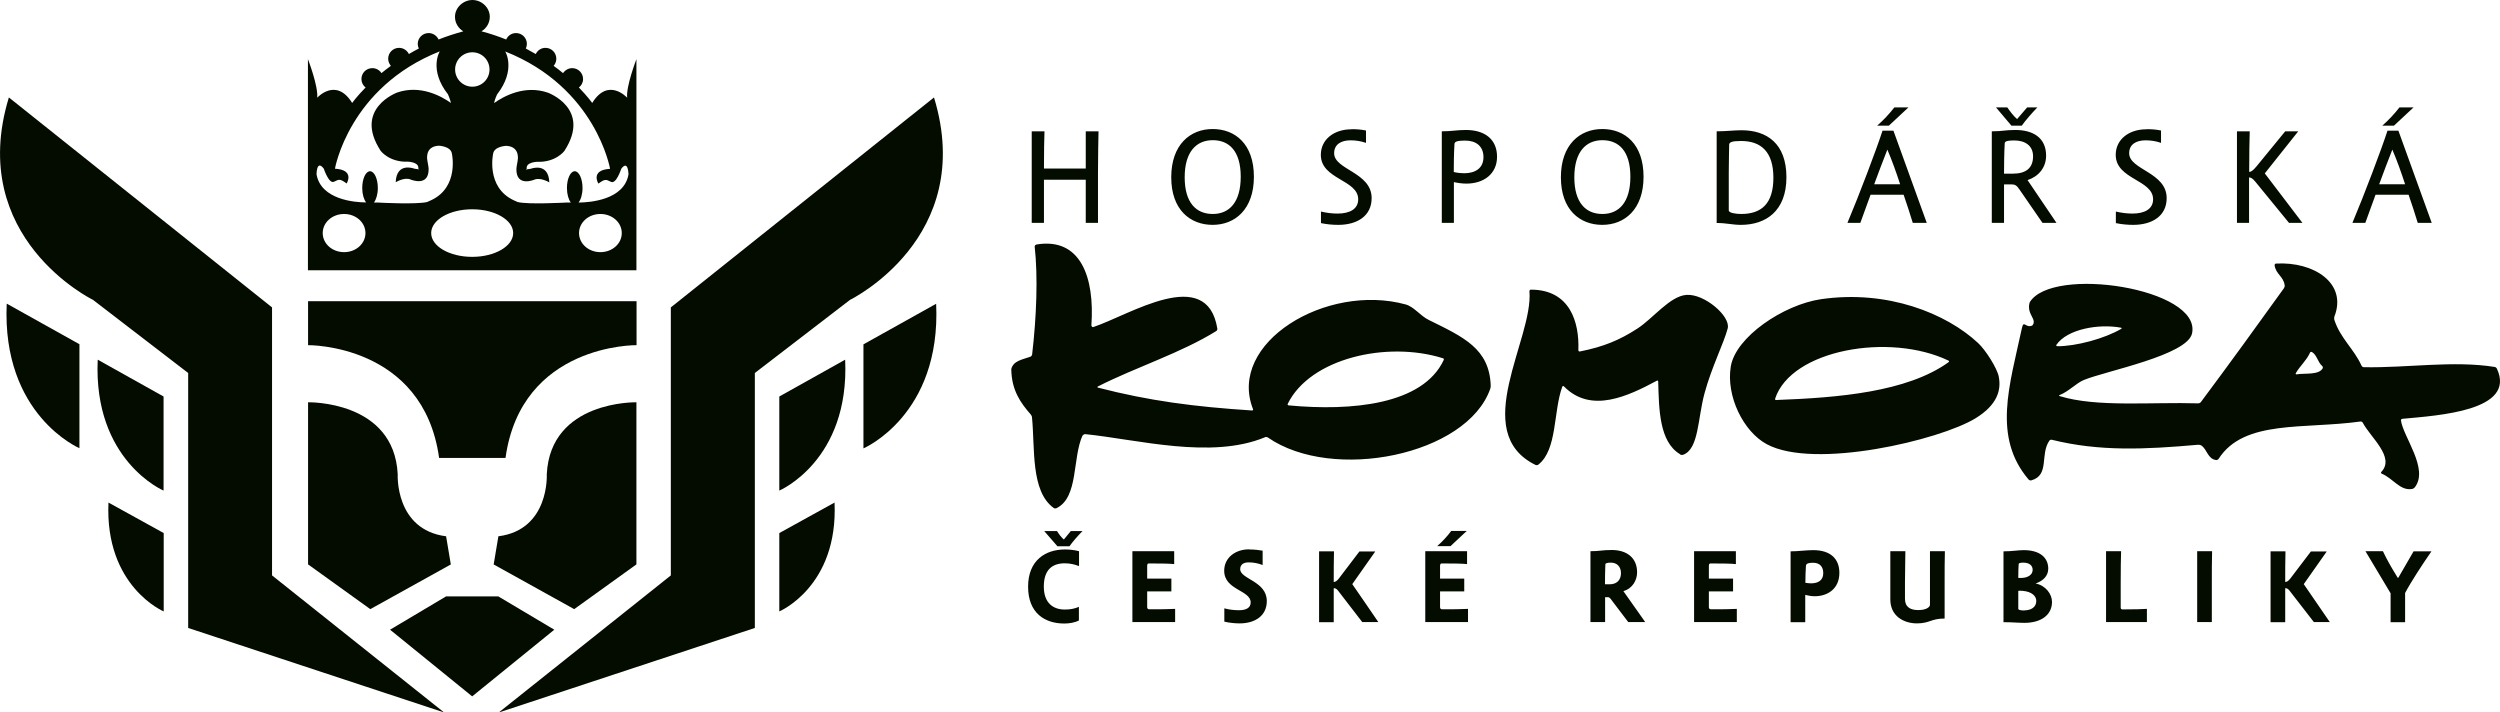
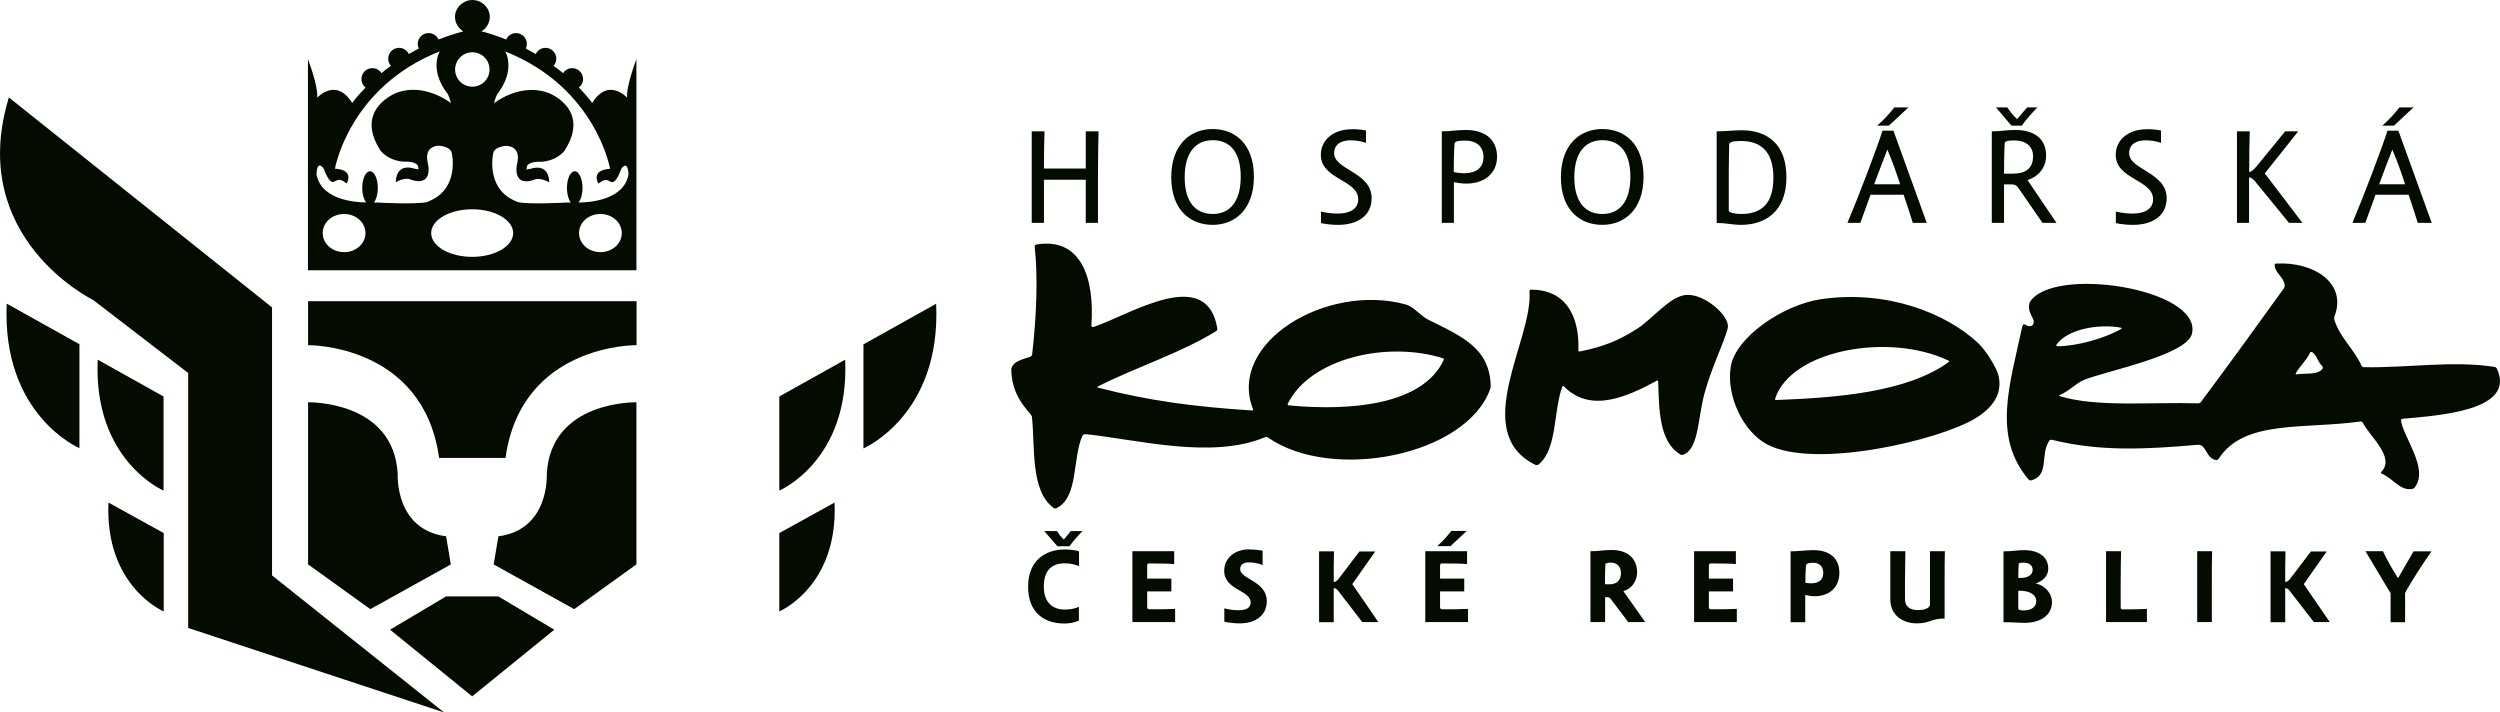
<svg xmlns="http://www.w3.org/2000/svg" id="Vrstva_2" data-name="Vrstva 2" viewBox="0 0 186 53">
  <defs>
    <style>      .cls-1 {        fill: #040c00;      }    </style>
  </defs>
  <g id="Vrstva_1-2" data-name="Vrstva 1">
    <g>
      <path class="cls-1" d="M77.67,16.58h-.91v-6.81h.95c-.02.63-.04,1.4-.04,2.77h3.11v-2.77h.95c-.01.68-.04,1.65-.04,3.1v3.71h-.91v-3.21h-3.11s0,3.21,0,3.21ZM92.31,13.15c0-1.91-.86-2.72-2.08-2.72s-2.09.86-2.09,2.76.86,2.73,2.09,2.73,2.08-.87,2.08-2.77ZM93.29,13.15c0,2.43-1.41,3.58-3.07,3.58s-3.08-1.11-3.08-3.54,1.41-3.59,3.08-3.59,3.07,1.11,3.07,3.55ZM100.54,9.61c.36,0,.71.02,1.09.1v.92c-.37-.13-.76-.19-1.15-.19-.7,0-1.22.3-1.22.96,0,1.24,2.79,1.41,2.79,3.34,0,1.33-1.08,1.99-2.48,1.99-.43,0-.86-.04-1.29-.13v-.86c.43.1.84.15,1.23.15.9,0,1.54-.33,1.54-1.06,0-1.47-2.78-1.47-2.78-3.31,0-1.16,1-1.9,2.27-1.9M108.17,12.8c.25.06.53.09.76.09.85,0,1.44-.39,1.44-1.2s-.55-1.23-1.35-1.23-.8.14-.81.3c-.04.66-.05,1.46-.05,2.04M109.1,13.66c-.3,0-.61-.04-.93-.11v3.03h-.9v-6.81c.71,0,1.11-.1,1.79-.1,1.43,0,2.32.71,2.32,1.99s-.99,2-2.28,2M121.3,13.15c0-1.91-.86-2.72-2.08-2.72s-2.09.86-2.09,2.76.86,2.73,2.09,2.73,2.08-.87,2.08-2.77ZM122.28,13.15c0,2.43-1.41,3.58-3.07,3.58s-3.08-1.11-3.08-3.54,1.41-3.59,3.08-3.59,3.07,1.11,3.07,3.55ZM128.62,15.65c0,.2.55.27.92.27,1.51,0,2.4-.76,2.4-2.7s-.93-2.73-2.4-2.73c-.68,0-.89.09-.89.28,0,.42-.03,1.12-.03,2.05v2.82ZM127.72,9.77c.69,0,1.3-.08,1.84-.08,1.9,0,3.35.99,3.35,3.5s-1.53,3.54-3.39,3.54c-.63,0-1.07-.14-1.8-.14v-6.81h0ZM139.66,9.35c.47-.41.9-.87,1.28-1.36h1.05l-1.46,1.36h-.87ZM141.37,13.71c-.29-.89-.6-1.76-.95-2.58-.33.82-.68,1.78-.98,2.58h1.92ZM137.45,16.58c.87-2.06,2.19-5.55,2.61-6.86h.81l2.48,6.86h-1.04c-.17-.58-.46-1.44-.68-2.09h-2.46l-.76,2.09h-.95,0ZM149.76,12.92c.95,0,1.5-.4,1.5-1.29,0-.82-.63-1.18-1.39-1.18-.67,0-.72.11-.72.24-.04.67-.05,1.68-.05,2.23h.66s0,0,0,0ZM150.82,7.99h.76c-.41.43-.86.93-1.16,1.36h-.77l-1.15-1.36h.84c.21.3.49.67.73.87l.75-.87h0,0ZM153.01,16.58h-1.05l-1.69-2.45c-.22-.34-.36-.41-.59-.41h-.58v2.86h-.91v-6.81c.8,0,.98-.1,1.75-.1,1.36,0,2.29.61,2.29,1.91,0,.89-.56,1.55-1.38,1.82l2.15,3.18h0s0,0,0,0ZM159.69,9.61c.36,0,.71.02,1.09.1v.92c-.37-.13-.76-.19-1.15-.19-.7,0-1.22.3-1.22.96,0,1.24,2.79,1.41,2.79,3.34,0,1.33-1.08,1.99-2.49,1.99-.43,0-.86-.04-1.29-.13v-.86c.43.1.85.15,1.23.15.9,0,1.54-.33,1.54-1.06,0-1.47-2.78-1.47-2.78-3.31,0-1.16,1-1.9,2.27-1.9M171.29,16.58h-.99l-2.51-3.07c-.21-.26-.35-.31-.46-.31v3.38h-.9v-6.81h.95c-.02.65-.04,1.72-.04,3.02.11,0,.26-.06.56-.43l2.12-2.59h.97l-2.49,3.13,2.8,3.68h0s0,0,0,0ZM177.24,9.35c.47-.41.9-.87,1.28-1.36h1.05l-1.46,1.36h-.87ZM178.94,13.71c-.29-.89-.6-1.76-.95-2.58-.33.82-.68,1.78-.98,2.58h1.92ZM175.02,16.58c.87-2.06,2.19-5.55,2.61-6.86h.81l2.48,6.86h-1.04c-.17-.58-.46-1.44-.68-2.09h-2.46l-.76,2.09h-.95Z" />
      <path class="cls-1" d="M79.67,39.51h.87c-.35.36-.71.76-.97,1.13h-.9l-.98-1.13h.95c.15.24.33.48.51.63l.52-.63ZM80.29,46.15c-.32.18-.75.24-1.11.24-1.45,0-2.69-.78-2.69-2.74s1.29-2.77,2.74-2.77c.34,0,.72.04,1.05.13v1.11c-.3-.12-.65-.21-1.06-.21-.93,0-1.56.48-1.56,1.73s.72,1.71,1.56,1.71c.4,0,.72-.06,1.05-.2,0,0,0,.99,0,.99ZM84.25,46.28v-5.27h3.11v.96c-.31-.04-1.01-.05-1.87-.05-.08,0-.13.02-.14.16,0,.25,0,.7,0,.97h1.8v.95h-1.8v1.16c0,.09.03.17.15.17.88,0,1.35,0,1.93-.03v.98s-3.17,0-3.17,0ZM92.94,40.88c.4,0,.69.04,1,.09v1.07c-.29-.12-.66-.2-1.04-.2s-.63.16-.63.51c0,.74,1.98.88,1.98,2.37,0,1.09-.87,1.66-2.02,1.66-.35,0-.76-.04-1.14-.13v-.99c.38.1.71.14,1.1.14.51,0,.86-.17.86-.58,0-.92-1.97-.91-1.97-2.36,0-.96.82-1.59,1.85-1.59M102.55,46.28h-1.2l-1.81-2.35c-.11-.14-.21-.17-.31-.17v2.53h-1.09v-5.27h1.11c-.02.74-.02,1.49-.02,2.28.11,0,.23-.06.39-.27l1.52-2h1.18l-1.71,2.43s1.96,2.84,1.95,2.84ZM106.93,40.63c.39-.35.77-.75,1.04-1.13h1.16l-1.21,1.13h-1ZM106.04,46.28v-5.27h3.11v.96c-.31-.04-1.01-.05-1.87-.05-.08,0-.13.02-.14.16,0,.25,0,.7,0,.97h1.8v.95h-1.8v1.16c0,.09.03.17.15.17.88,0,1.36,0,1.93-.03v.98h-3.17ZM119.77,43.47c.48,0,.83-.28.83-.83,0-.5-.32-.78-.74-.78-.32,0-.42.06-.42.12-.02.34-.03,1.1-.03,1.49,0,0,.36,0,.36,0ZM122.4,46.28h-1.26l-1.2-1.58c-.14-.22-.24-.27-.3-.27h-.22v1.85h-1.09v-5.27c.73,0,.83-.09,1.59-.09,1.1,0,1.88.57,1.88,1.66,0,.58-.33,1.2-1.02,1.4l1.63,2.31ZM126.04,46.28v-5.27h3.11v.96c-.31-.04-1.01-.05-1.87-.05-.08,0-.13.02-.14.16,0,.25,0,.7,0,.97h1.8v.95h-1.8v1.16c0,.09.03.17.15.17.88,0,1.36,0,1.93-.03v.98h-3.17ZM134.32,43.36c.14.02.29.04.43.04.53,0,.9-.23.9-.76,0-.48-.26-.77-.75-.77s-.53.12-.54.25c-.02.38-.04.78-.04,1.24M135.02,44.36c-.23,0-.48-.04-.71-.1v2.03h-1.09v-5.27c.55,0,1.16-.09,1.69-.09,1.26,0,1.94.63,1.94,1.69,0,1.2-.89,1.74-1.83,1.74ZM144.7,41.01c-.02.79-.02,1.25-.02,2.41v2.6c-1.02,0-1.11.36-2.06.36s-1.98-.52-1.98-1.78v-3.59h1.12c0,.34-.03,1.67-.03,2.39v1.16c0,.61.41.83.99.83.61,0,.87-.23.87-.4v-3.98h1.12,0ZM150.62,45.41c.48,0,.88-.23.88-.7,0-.37-.34-.69-1.01-.75-.1,0-.22-.02-.33,0v1.33c0,.09.16.13.47.13h0ZM150.15,43h.2c.51,0,.88-.23.88-.6,0-.33-.25-.54-.7-.54-.22,0-.34.04-.34.1-.02.25-.03.7-.03,1.03h0ZM152.67,44.78c0,.98-.82,1.56-2.05,1.56-.51,0-.86-.05-1.56-.05v-5.27c.63,0,1.07-.09,1.51-.09,1.19,0,1.82.55,1.82,1.38,0,.56-.41.92-.94,1.1.75.15,1.22.79,1.22,1.38h0ZM157.81,41.01c-.02.75-.03,1.21-.03,2.38v1.81c0,.09.04.14.14.14.95,0,1.47-.02,1.81-.04v.98h-3.04v-5.27s1.12,0,1.12,0ZM164.58,41.01c-.02.74-.02,1.59-.02,2.38v2.89h-1.09v-5.27h1.11ZM173.35,46.28h-1.2l-1.82-2.35c-.11-.14-.21-.17-.31-.17v2.53h-1.09v-5.27h1.11c-.02.74-.02,1.49-.02,2.28.11,0,.23-.06.39-.27l1.52-2h1.18l-1.71,2.43,1.95,2.84h0s0,0,0,0ZM177.86,46.28v-2.14c-.55-.93-1.32-2.21-1.87-3.13h1.3c.29.62.62,1.19.97,1.76.12.19.12.22.15.22.04,0,.05-.06.13-.19l1.03-1.78h1.33c-.7,1.01-1.53,2.28-1.96,3.1v2.17h-1.09s0,0,0,0Z" />
      <path class="cls-1" d="M107.34,26.65c-4.14-1.3-9.86,0-11.53,3.39-.03.06,0,.11.07.12,4.68.44,9.97-.05,11.53-3.37.03-.06,0-.13-.07-.15,0,0,0,0,0,0ZM80.55,32.38c-.78,1.68-.29,4.63-1.95,5.43-.06.03-.16.02-.21-.02-1.72-1.25-1.38-4.45-1.61-6.74,0-.07-.05-.16-.09-.21-.75-.86-1.43-1.79-1.45-3.38.15-.63.85-.71,1.42-.92.06-.02.12-.1.13-.16.33-2.81.44-5.81.19-8.04,0-.04.04-.13.14-.15,3.28-.54,4.33,2.44,4.08,6.01,0,.06.06.17.15.13,2.7-.9,8.45-4.65,9.22.12.01.07-.03.15-.08.18-2.66,1.65-5.94,2.67-8.8,4.12-.06.03-.06.07,0,.09,3.8.98,7.12,1.42,11.46,1.7.07,0,.1-.04.07-.11-1.92-4.93,5.46-9.39,11.36-7.78.64.18,1.06.83,1.73,1.16,2.58,1.27,4.51,2.13,4.6,4.89,0,.07-.01.17-.04.24-1.74,4.93-11.72,6.95-16.54,3.61-.06-.04-.15-.05-.21-.02-4.01,1.67-9.51.16-13.38-.23-.07,0-.15.04-.17.1h0s0,0,0,0ZM153.05,25.76c1.39.01,3.54-.57,4.76-1.29.06-.03.05-.07-.01-.09-1.67-.31-4,.11-4.8,1.27-.04.06-.01.1.06.1ZM171.86,26.25c-.27.59-.74.97-1.05,1.51-.03.06,0,.1.06.09.69-.1,1.65.06,1.94-.45.03-.06,0-.14-.05-.18-.32-.28-.38-.81-.75-1.03-.06-.03-.13,0-.16.06h0ZM178.63,31.27c.16,1.23,2.1,3.61,1.03,4.99-.04.05-.13.11-.2.12-.9.15-1.4-.78-2.26-1.14-.06-.03-.07-.08-.03-.13,1.04-1.09-.8-2.56-1.38-3.66-.03-.06-.11-.1-.17-.09-4.22.59-8.66-.16-10.55,2.77-.04.06-.12.1-.18.1-.65-.08-.67-.8-1.12-1.09-.06-.04-.16-.05-.23-.05-3.96.35-7.33.51-10.88-.37-.07-.02-.15.01-.19.07-.71,1.03.04,2.56-1.34,2.95-.06.02-.15-.01-.2-.06-2.7-3.17-1.42-6.99-.5-11.27.14-.64.27.03.77-.19.41-.47-.46-.82-.19-1.73,1.66-2.75,12.78-1.04,12.08,2.31-.34,1.63-6.39,2.79-8.05,3.47-.58.24-1.13.86-1.8,1.12-.06.02-.06.06,0,.08,2.76.85,6.8.43,10.31.54.07,0,.15-.04.19-.09,2.09-2.8,4.14-5.63,6.18-8.47.04-.05.07-.15.06-.22-.08-.66-.66-.83-.75-1.49,0-.07.04-.13.11-.13,2.81-.16,5.31,1.46,4.34,3.94-.02.06-.03.16-.01.23.44,1.38,1.46,2.17,2.03,3.43.03.06.1.11.17.11,3.26.06,6.63-.51,9.73-.02.07.01.14.07.17.13,1.46,3.15-4.39,3.48-7.03,3.73-.07,0-.12.07-.11.13h0s0,0,0,0ZM132.15,29.76c4.61-.17,9.73-.59,12.82-2.81.05-.04.05-.1,0-.12-4.4-2.11-11.71-.81-12.9,2.83-.02.06.02.11.09.11ZM148.71,28.04c.19.97-.1,2.08-1.73,3.08-2.64,1.62-11.98,3.84-15.53,1.93-1.75-.94-3.04-3.59-2.68-5.78.36-2.2,3.92-4.6,6.71-5.01,4.95-.72,9.34,1.06,11.7,3.27.54.5,1.41,1.86,1.53,2.5M124.99,33.79c-1.55-.93-1.56-3.36-1.62-5.4,0-.07-.05-.1-.11-.06-2.1,1.12-4.88,2.48-6.9.42-.05-.05-.1-.04-.13.03-.67,1.85-.36,4.68-1.78,5.79-.05.04-.15.05-.21.02-4.96-2.44-.15-9.36-.45-12.92,0-.07.04-.12.11-.12,2.92,0,3.61,2.44,3.53,4.5,0,.07.05.11.11.1,1.76-.35,2.95-.84,4.29-1.71,1.16-.75,2.41-2.41,3.64-2.5,1.33-.1,3.31,1.59,3.07,2.5-.29,1.1-1.19,2.86-1.72,4.81-.52,1.9-.42,4.18-1.61,4.59-.06.02-.17,0-.22-.03h0ZM33.02,53l-19.02-6.28v-18.97l-7.08-5.44S-2.53,17.71.66,7.25l19.58,15.62v19.94l12.78,10.18h0Z" />
      <path class="cls-1" d="M12.18,45.49s-4.39-1.85-4.11-8.1l4.11,2.27s0,5.82,0,5.82Z" />
      <path class="cls-1" d="M12.17,36.5s-5.24-2.22-4.9-9.74l4.9,2.74v7.01Z" />
      <path class="cls-1" d="M5.92,33.35S.12,30.9.5,22.59l5.41,3.02s0,7.74,0,7.74Z" />
-       <path class="cls-1" d="M37.14,53l19.02-6.28v-18.97l7.08-5.44s9.44-4.6,6.25-15.06l-19.58,15.62v19.94l-12.78,10.18Z" />
      <path class="cls-1" d="M57.98,45.49s4.39-1.85,4.11-8.1l-4.11,2.27s0,5.82,0,5.82Z" />
      <path class="cls-1" d="M57.98,36.5s5.24-2.22,4.9-9.74l-4.9,2.74v7.01Z" />
      <path class="cls-1" d="M64.24,33.36s5.79-2.46,5.41-10.76l-5.41,3.02v7.74Z" />
      <path class="cls-1" d="M33.19,44.37l-4.17,2.48,6.11,4.96,6.11-4.96-4.17-2.48s-3.88,0-3.88,0ZM36.72,41.99l6,3.33,4.63-3.33v-12.06s-6.4-.15-6.67,5.36c0,0,.22,4.12-3.6,4.61,0,0-.35,2.09-.35,2.09ZM33.55,41.99l-6,3.33-4.63-3.33v-12.06s6.4-.15,6.67,5.36c0,0-.22,4.12,3.6,4.61l.35,2.09Z" />
      <path class="cls-1" d="M22.92,22.41v3.27s8.57-.11,9.75,8.39h4.94c1.18-8.51,9.75-8.39,9.75-8.39v-3.27s-24.44,0-24.44,0Z" />
      <path class="cls-1" d="M46.66,7.27s-1.4-1.55-2.6.39c0,0-.33-.47-.99-1.15.19-.15.31-.37.31-.63,0-.45-.36-.81-.81-.81-.28,0-.53.15-.68.37-.23-.19-.46-.37-.7-.54.12-.14.2-.32.2-.53,0-.45-.36-.81-.81-.81-.32,0-.59.19-.72.46-.24-.14-.49-.28-.74-.41.05-.11.08-.22.08-.34,0-.45-.36-.81-.81-.81-.33,0-.61.2-.73.48-.57-.23-1.19-.44-1.84-.61.37-.22.62-.62.62-1.08,0-.69-.61-1.25-1.29-1.25s-1.3.56-1.3,1.25c0,.46.25.86.62,1.08-.65.18-1.27.38-1.84.61-.13-.28-.41-.48-.74-.48-.45,0-.81.36-.81.81,0,.12.03.24.08.34-.26.13-.5.27-.74.41-.13-.27-.41-.46-.73-.46-.45,0-.81.36-.81.81,0,.2.08.38.2.53-.25.18-.48.36-.7.54-.14-.22-.39-.37-.68-.37-.45,0-.81.36-.81.81,0,.26.12.48.31.63-.67.68-1,1.15-1,1.15-1.2-1.94-2.6-.39-2.6-.39.09-.85-.69-2.87-.69-2.87v15.71h24.44V4.4s-.78,2.02-.69,2.87ZM35.14,3.89c.71,0,1.28.57,1.28,1.28s-.57,1.28-1.28,1.28-1.28-.58-1.28-1.28.57-1.28,1.28-1.28ZM25.6,18.76c-.88,0-1.59-.63-1.59-1.42s.71-1.42,1.59-1.42,1.59.63,1.59,1.42-.71,1.42-1.59,1.42ZM31.78,15.03c-.77.19-3.57.05-3.63.04h-.33c.17-.23.29-.62.29-1.08,0-.69-.26-1.25-.58-1.25s-.58.56-.58,1.25c0,.46.12.85.29,1.07-.81,0-3.36-.19-3.69-2.09,0,0,0-1.13.54-.42,0,0,.38,1.16.76.97.38-.18.43-.24.94.13,0,0,.64-1.01-.87-1.1,0,0,1.04-6.05,7.8-8.73,0,0-.84,1.35.61,3.2,0,0,.16.36.22.64-.75-.53-2.29-1.36-3.99-.78,0,0-3.29,1.19-1.24,4.34,0,0,.64.87,2.05.81,0,0,.84.03.75.52,0,0,.29.1-.29,0,0,0-1.33-.53-1.39,1.01,0,0,.66-.41,1.12-.2,0,0,1.36.58,1.33-.81,0,0-.03-.32-.09-.58,0,0-.26-1.07.84-1.13,0,0,.89.03.98.58,0,0,.56,2.49-1.53,3.47l-.29.13s0,0,0,0ZM35.13,19.11c-1.69,0-3.05-.79-3.05-1.77s1.37-1.77,3.05-1.77,3.05.79,3.05,1.77-1.37,1.77-3.05,1.77ZM44.67,18.76c-.88,0-1.59-.63-1.59-1.42s.71-1.42,1.59-1.42,1.59.63,1.59,1.42-.71,1.42-1.59,1.42ZM43.05,15.06c.17-.22.29-.61.29-1.07,0-.69-.26-1.25-.58-1.25s-.58.56-.58,1.25c0,.46.12.86.29,1.08h-.33c-.06,0-2.86.16-3.63-.04l-.29-.13c-2.09-.98-1.53-3.47-1.53-3.47.09-.55.98-.58.98-.58,1.09.06.84,1.13.84,1.13-.06.26-.09.58-.09.58-.03,1.39,1.33.81,1.33.81.46-.2,1.12.2,1.12.2-.06-1.54-1.39-1.01-1.39-1.01-.58.1-.29,0-.29,0-.09-.49.75-.52.75-.52,1.41.06,2.05-.81,2.05-.81,2.05-3.16-1.24-4.34-1.24-4.34-1.7-.58-3.25.25-3.99.78.05-.28.22-.64.22-.64,1.44-1.85.61-3.2.61-3.2,6.76,2.68,7.8,8.73,7.8,8.73-1.5.09-.87,1.1-.87,1.1.51-.37.56-.31.94-.13.39.19.76-.97.76-.97.53-.71.54.42.54.42-.33,1.9-2.88,2.08-3.69,2.09,0,0,0,0,0,0Z" />
    </g>
  </g>
</svg>